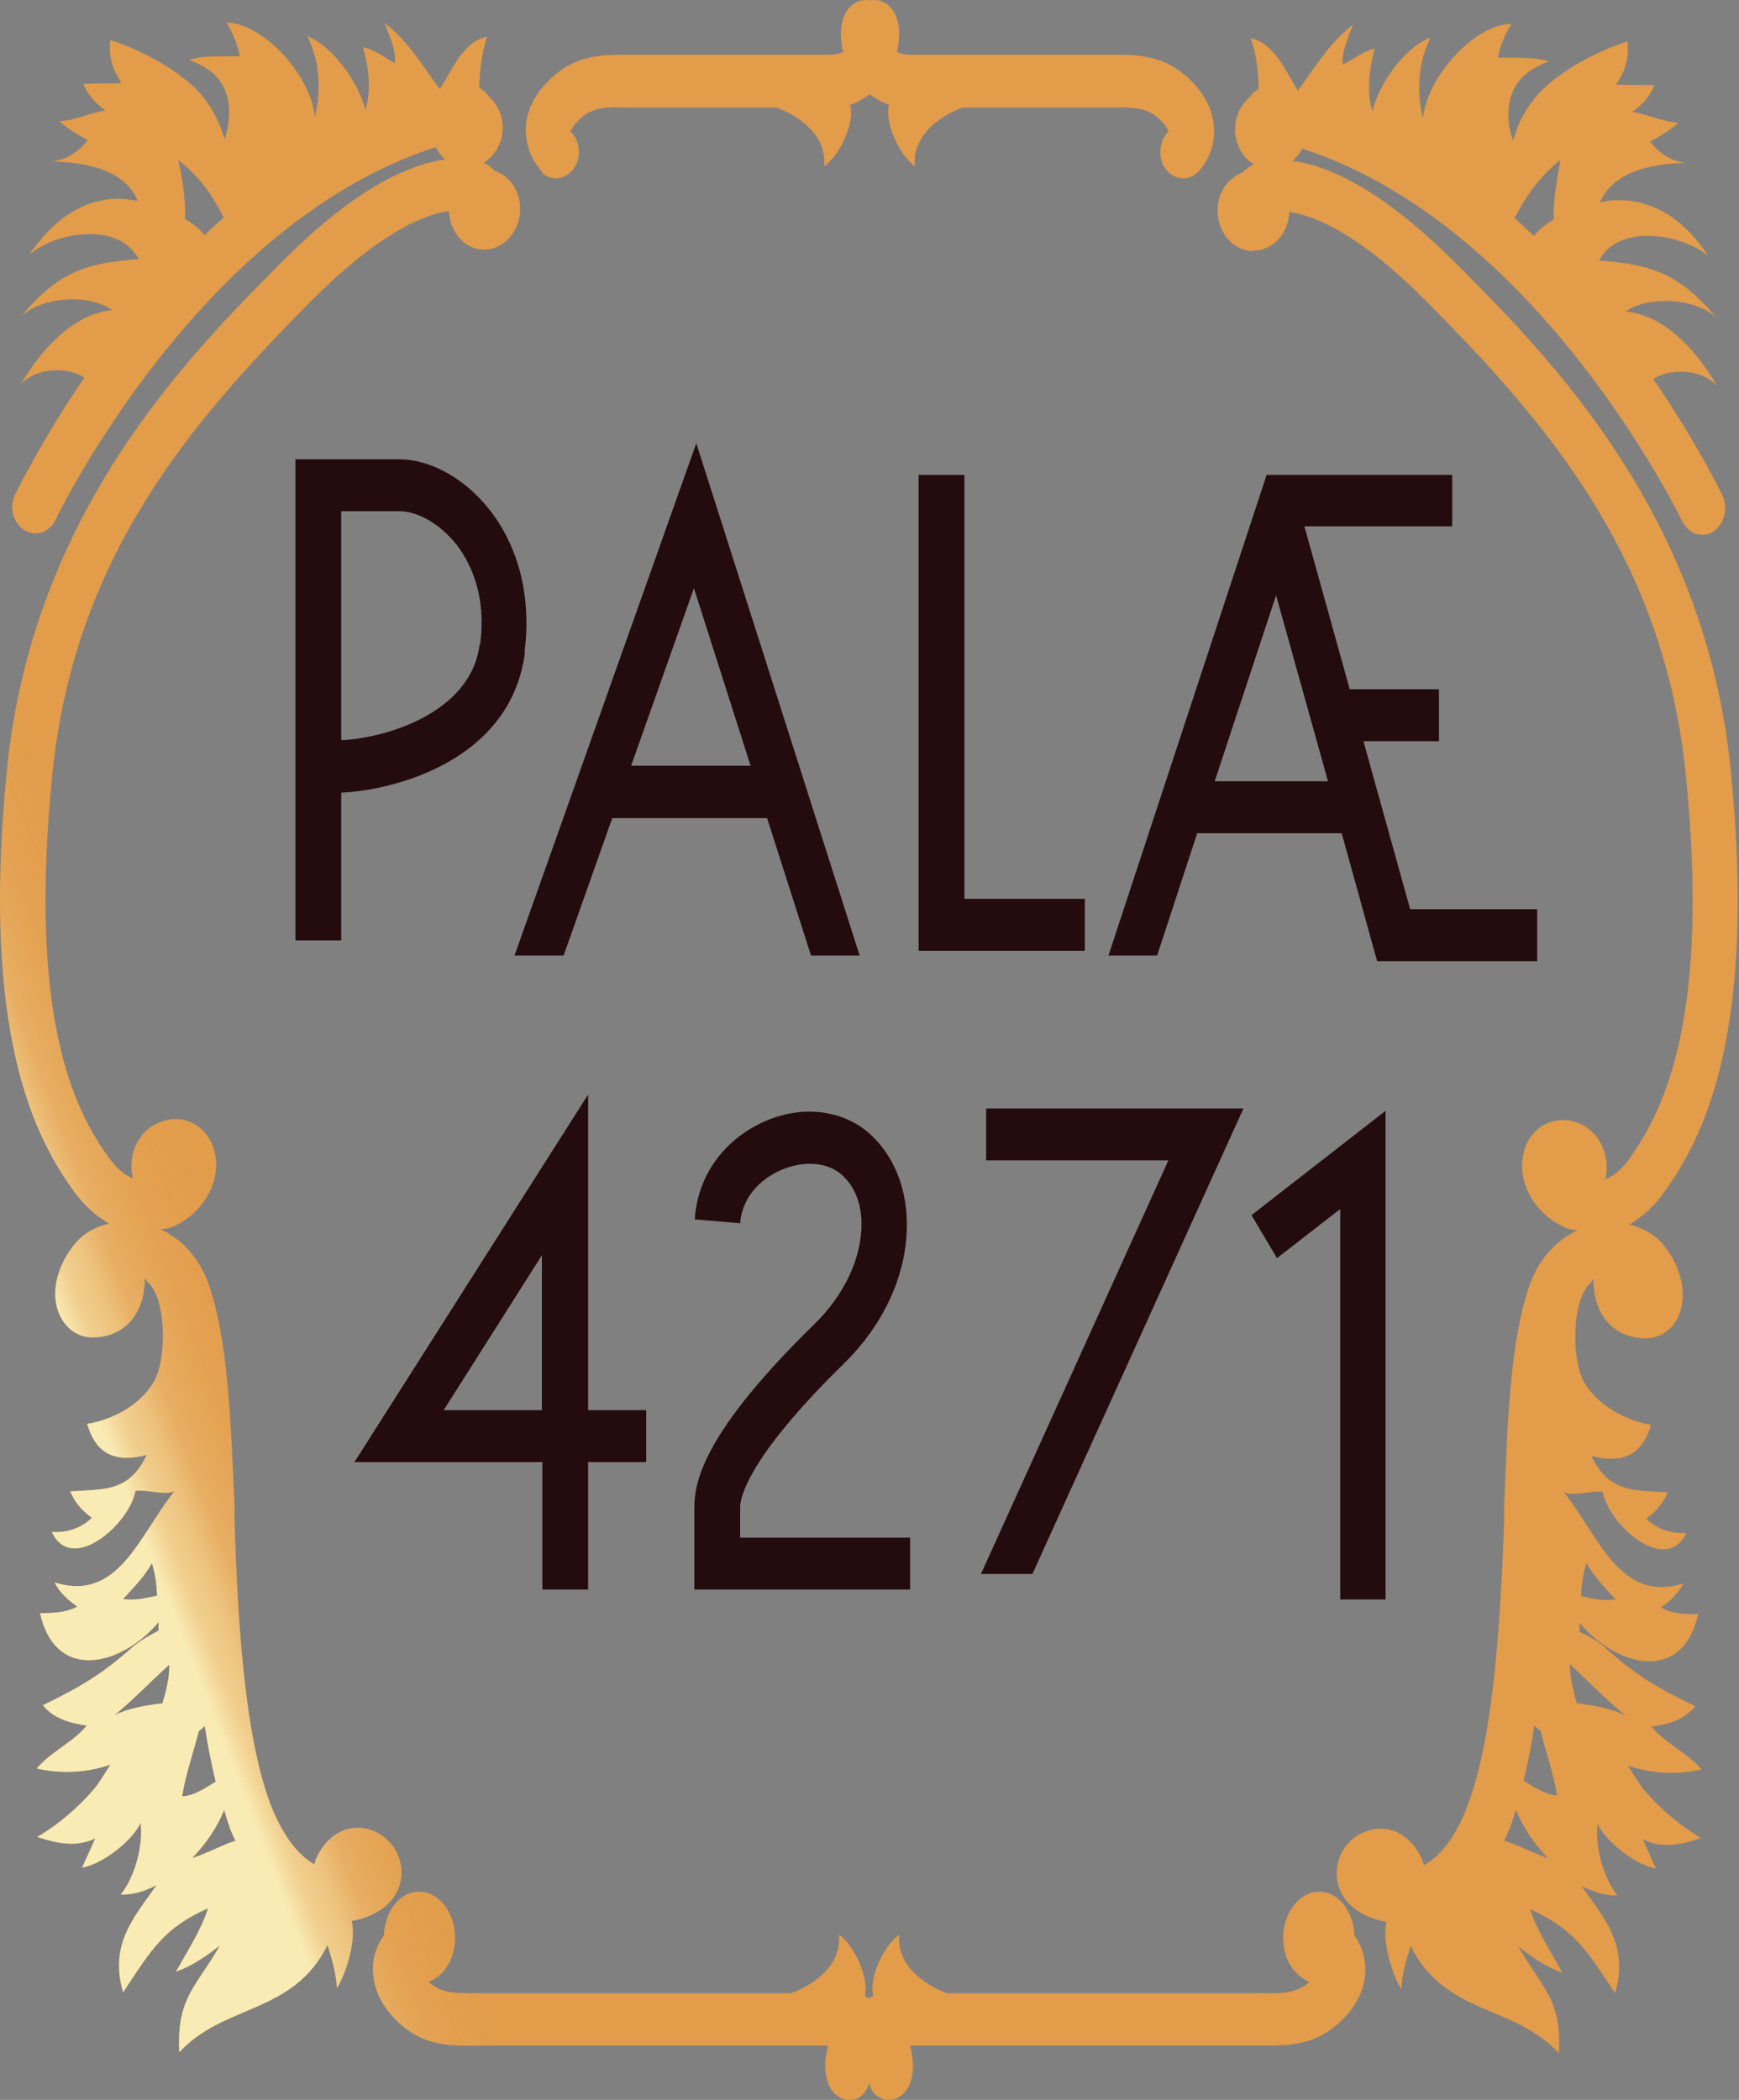
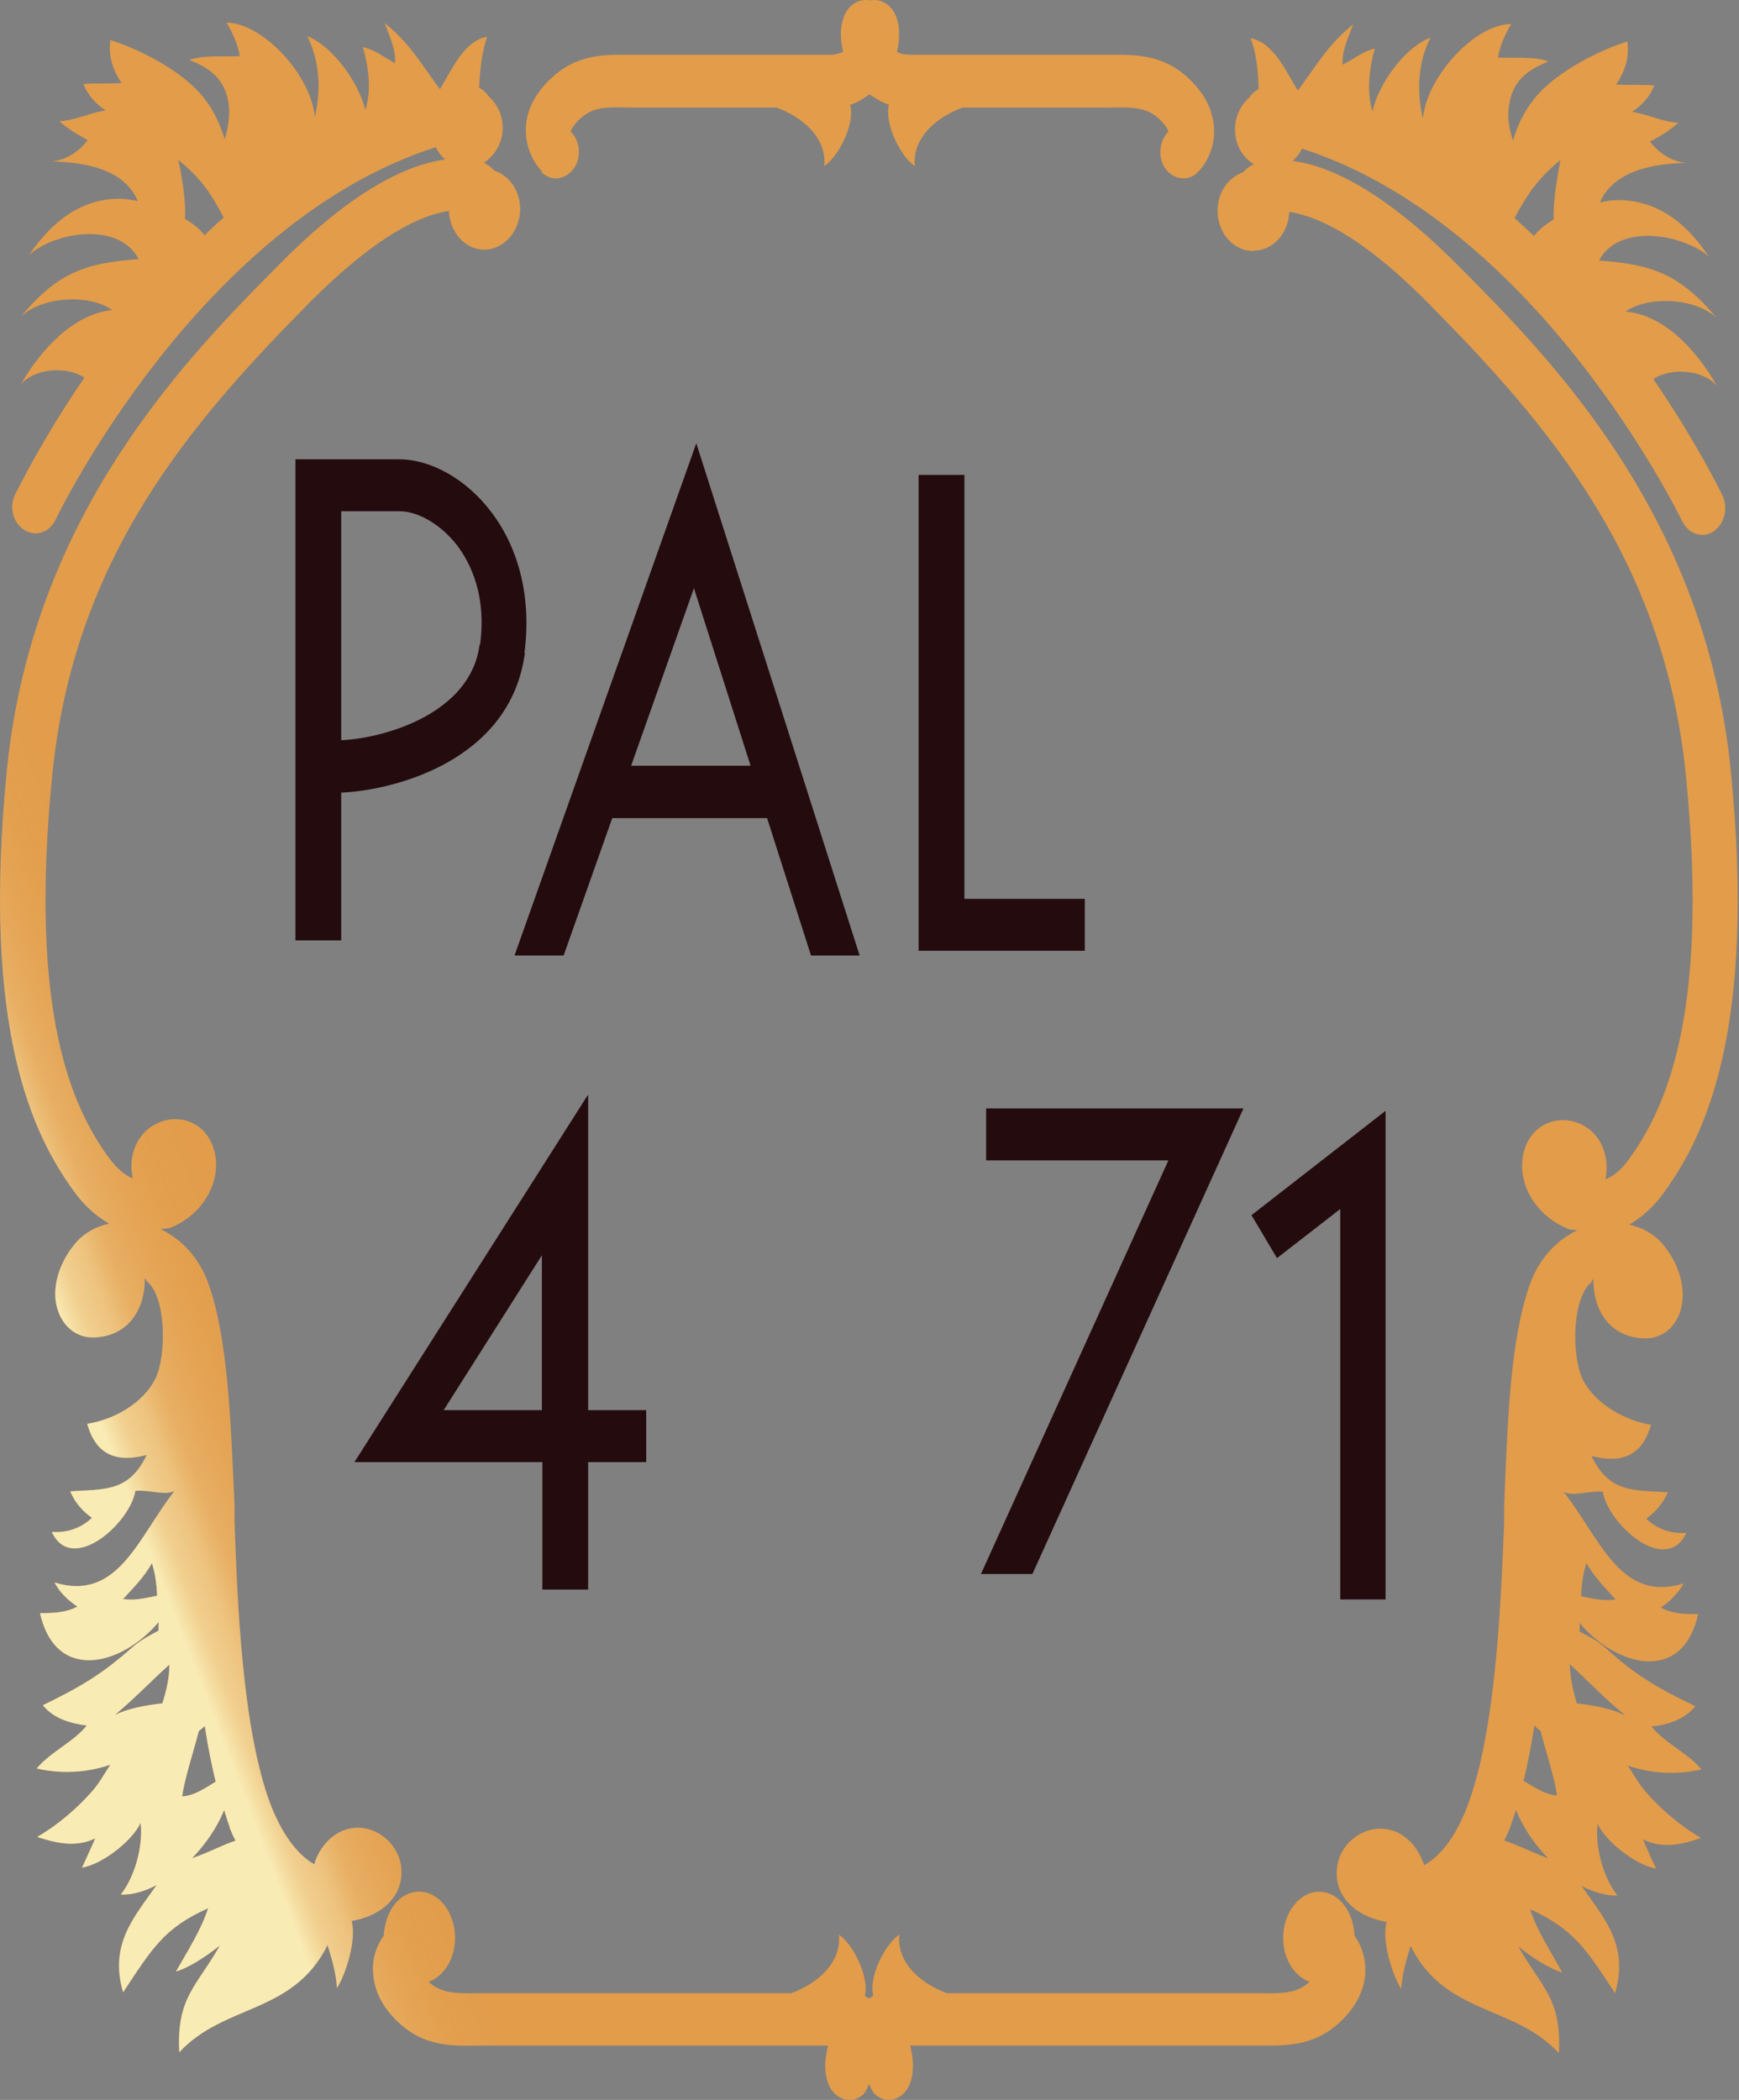
<svg xmlns="http://www.w3.org/2000/svg" width="424" height="512" viewBox="0 0 424 512" fill="none">
  <rect x="0" y="0" width="424" height="512" fill="#808080" stroke="none" />
  <path d="M143.286 267.042L86.42 356.485H132.235V387.565H143.401V356.485H157.56V343.822H143.401V267.042H143.286ZM132.12 343.822H108.176L132.12 306.065V343.822Z" fill="#240B0E" />
-   <path d="M180.461 367.541C180.461 365.124 182.303 355.454 205.786 332.432C215.685 322.762 221.326 310.215 221.096 298.013C220.981 289.264 217.757 281.667 212.232 276.602C205.325 270.271 194.62 269.235 185.065 274.07C175.856 278.674 169.986 287.308 169.41 297.322L180.461 298.243C180.806 293.063 184.144 288.344 189.555 285.696C195.31 282.818 201.642 283.164 205.325 286.502C209.124 289.955 210.045 294.79 210.045 298.243C210.16 306.531 205.901 315.74 198.534 322.877C172.288 348.548 169.295 360.634 169.295 367.541V387.571H221.902V374.908H180.461V367.541Z" fill="#240B0E" />
  <path d="M239.174 383.769H251.721L303.177 270.268H240.44V282.93H284.874L239.174 383.769Z" fill="#240B0E" />
  <path d="M311.351 306.756L326.776 294.784V389.983H337.827V270.841L305.135 296.281L311.351 306.756Z" fill="#240B0E" />
  <path d="M127.863 159.183C129.59 146.175 126.712 133.973 119.805 124.879C113.819 116.936 105.186 111.986 97.243 111.986H72.033V229.286H83.199V193.256C94.941 192.795 124.41 186.119 127.978 159.183H127.863ZM116.927 157.226C114.74 174.032 93.674 180.018 83.199 180.478V124.649H97.358C102.078 124.649 107.603 127.987 111.517 133.052C114.855 137.541 118.654 145.369 117.042 157.226H116.927Z" fill="#240B0E" />
  <path d="M137.421 232.973L149.278 199.475H187.035L197.74 232.973H209.597L169.768 108.075L125.449 232.973H137.421ZM169.192 143.415L183.006 186.697H153.882L169.192 143.415Z" fill="#240B0E" />
  <path d="M264.492 219.159H235.139V115.788H223.973V231.822H264.492V219.159Z" fill="#240B0E" />
-   <path d="M332.657 180.712H350.845V168.049H329.088L318.037 128.335H354.068V115.788H308.828L270.266 232.973H282.122L291.907 203.159H327.131L335.765 234.354H374.788V221.692H343.823L332.427 180.712H332.657ZM296.166 190.496L311.131 145.142L323.793 190.496H296.281H296.166Z" fill="#240B0E" />
  <path d="M132.008 42.001C133.044 42.922 134.195 43.497 135.461 43.497C137.073 43.497 138.684 42.691 139.835 41.195C141.792 38.547 141.562 34.403 139.145 32.101C139.145 31.986 139.375 31.295 140.296 30.144C143.749 26.23 146.627 26 153.534 26.23H189.334C195.32 28.417 201.651 33.367 200.96 40.504C204.298 38.317 208.558 30.374 207.291 25.54C209.018 25.079 210.515 24.043 212.011 23.007C213.507 24.043 215.004 24.964 216.731 25.54C215.58 30.489 219.839 38.432 223.062 40.504C222.371 33.367 228.702 28.417 234.688 26.23H270.488C277.395 26.115 280.273 26.23 283.726 30.144C284.647 31.295 284.877 31.986 284.877 32.101C282.575 34.403 282.23 38.547 284.187 41.195C285.338 42.691 286.949 43.497 288.561 43.497C289.827 43.497 290.978 43.037 292.014 42.001C292.705 41.425 295.813 37.972 296.043 32.446C296.043 29.684 295.468 25.424 291.669 21.05C284.877 13.223 277.625 13.338 270.488 13.338H221.796C220.529 13.338 219.493 13.107 218.688 12.647C219.493 9.309 219.493 5.855 218.112 3.208C216.846 0.79 214.428 -0.361 212.126 0.1C209.824 -0.361 207.407 0.79 206.14 3.208C204.759 5.97 204.759 9.309 205.565 12.647C204.759 12.992 203.723 13.338 202.457 13.338H153.764C146.627 13.338 139.49 13.107 132.583 20.935C128.784 25.309 128.094 29.453 128.209 32.331C128.439 37.857 131.547 41.195 132.238 41.886L132.008 42.001Z" fill="#E29C4A" />
  <path d="M26.564 298.353C23.456 299.043 20.694 300.54 18.622 302.842C14.132 308.022 12.29 314.699 14.247 319.879C15.629 323.678 18.852 326.095 22.535 326.095C30.248 326.095 35.313 320.454 35.313 311.706C35.313 311.706 35.543 311.936 35.658 311.936C35.658 312.051 35.658 312.166 35.658 312.281C40.608 316.08 40.608 330.354 37.961 335.995C34.852 342.441 27.255 346.24 21.269 347.161C23.456 354.988 28.636 356.6 35.773 354.758C31.399 363.852 25.528 363.046 17.125 363.622C18.276 366.384 20.118 368.456 22.42 370.068C19.658 372.716 16.204 373.752 12.636 373.521C17.471 383.997 31.629 371.564 33.011 363.507C36.349 363.161 40.378 364.773 42.565 363.507C33.816 374.557 28.867 390.673 13.326 385.838C14.477 388.256 16.78 390.328 18.852 391.709C16.204 393.206 12.751 393.321 9.758 393.321C13.672 410.588 30.018 405.868 38.651 395.508C38.651 396.199 38.651 396.889 38.651 397.58C36.579 398.731 34.622 399.652 32.435 401.494C24.723 408.401 19.197 411.509 10.449 415.768C13.096 419.106 17.471 420.257 21.154 420.718C17.931 424.747 12.29 427.164 8.952 431.193C14.938 432.574 21.154 432.229 26.91 430.272C25.528 432.344 24.262 434.646 22.881 436.258C19.082 440.747 13.902 445.122 9.067 447.884C13.672 449.381 18.506 450.532 23.226 448.23C22.19 450.647 21.039 453.064 20.003 455.367C25.298 454.446 32.55 448.46 34.277 444.431C34.968 450.186 32.781 457.784 29.442 461.928C32.32 462.043 35.313 461.122 38.191 459.626C32.781 467.338 26.564 474.015 30.018 485.756C37.04 475.166 39.917 470.101 50.738 465.266C49.127 470.446 45.558 475.972 42.91 480.691C46.364 479.655 50.508 476.778 53.616 474.36C47.86 484.49 43.026 487.023 43.716 500.376C54.652 488.519 71.458 491.167 79.862 474.245C80.898 477.583 81.934 481.037 82.164 484.72C84.236 481.497 86.999 473.094 85.732 468.374C88.265 467.914 90.682 467.108 92.869 465.612C96.783 462.964 98.51 458.82 97.704 454.446C96.783 449.841 92.984 446.273 88.38 445.697C83.66 445.122 79.171 448.114 76.984 453.41C76.869 453.755 76.754 454.215 76.638 454.561C73.415 452.719 69.386 448.69 66.048 440.172C59.026 421.869 57.875 390.213 57.184 371.219V367.19C56.264 346.24 55.573 326.44 50.853 313.087C48.666 306.871 44.522 302.267 39.227 299.734C40.033 299.504 40.953 299.619 41.759 299.274C48.206 296.626 52.695 290.41 52.695 284.079C52.695 279.704 50.738 275.906 47.4 274.064C43.716 271.992 39.112 272.683 35.773 275.56C32.781 278.323 31.399 282.582 32.32 287.072C32.32 287.072 32.32 287.187 32.32 287.302C30.363 286.496 28.521 284.885 26.68 282.467C17.816 270.38 6.88 247.588 12.751 188.88C18.046 135.814 46.594 103.006 75.372 73.883C92.294 56.846 103.114 52.357 109.446 51.436C109.676 56.616 113.359 60.875 118.079 60.875C122.799 60.875 126.828 56.386 126.828 50.975C126.828 46.486 124.18 42.802 120.612 41.651C119.806 40.846 119 40.155 117.964 39.694C120.612 37.968 122.568 34.86 122.568 31.176C122.568 27.953 121.187 25.305 119.115 23.463C118.54 22.543 117.734 21.852 116.813 21.391C117.043 17.132 117.388 13.103 118.77 8.959C113.129 9.995 110.367 16.672 107.258 21.737C102.769 15.751 99.891 10.456 93.79 5.621C94.941 8.844 96.553 11.952 96.323 15.406C93.79 14.024 91.258 12.067 88.495 11.492C89.761 15.981 90.682 21.852 89.071 26.802C87.459 20.01 80.898 11.031 74.912 8.844C77.905 14.715 78.365 21.737 76.754 28.528C75.948 18.514 64.206 5.621 55.227 5.506C56.724 8.038 57.99 10.801 58.451 13.679C54.307 13.909 50.047 13.334 46.134 14.6C50.393 16.326 54.652 18.629 55.688 24.96C56.148 27.953 55.688 31.061 54.767 33.939C53.731 30.485 52.235 27.032 49.587 23.694C44.407 17.247 33.932 11.952 26.91 9.765C26.334 13.679 27.6 17.363 29.672 20.24C26.564 20.471 23.456 20.24 20.348 20.471C21.384 23.233 23.456 25.42 25.759 26.917C21.96 27.492 18.391 29.334 14.477 29.564C16.319 31.291 19.082 32.903 21.384 34.169C18.852 37.507 14.938 39.694 11.024 39.349C18.506 39.349 30.018 40.385 33.586 49.019C32.09 48.673 30.709 48.558 29.557 48.443C20.003 48.328 12.866 53.738 7.11 62.141C13.326 56.616 28.867 53.853 33.816 63.177C20.924 64.098 14.132 66.4 5.153 77.106C10.679 72.156 21.845 71.696 27.37 75.609C17.931 76.53 9.988 85.164 5.038 93.797C8.377 89.768 16.204 89.193 20.578 92.071C10.103 107.381 4.348 119.352 3.657 120.619C2.16 123.727 3.196 127.525 5.959 129.252C6.765 129.713 7.686 130.058 8.607 130.058C10.564 130.058 12.521 128.907 13.557 126.72C13.902 125.914 48.436 54.429 106.222 35.896C106.798 37.047 107.604 38.083 108.525 38.889C99.316 40.155 86.078 46.256 68.12 64.444C45.673 87.121 8.031 125.108 1.7 187.499C-4.631 251.041 8.031 276.827 18.161 290.64C20.578 293.978 23.456 296.511 26.449 298.238L26.564 298.353ZM30.018 389.867C32.55 387.105 35.198 384.457 37.04 381.119C37.846 383.651 38.191 386.299 38.306 389.062C35.543 389.637 32.896 390.328 29.903 389.867H30.018ZM39.572 415.307C35.543 415.768 31.054 416.574 27.946 418.185C32.55 414.386 36.925 409.782 41.299 405.868C41.299 409.321 40.493 412.43 39.572 415.422V415.307ZM55.918 445.467C56.379 446.618 56.839 447.654 57.415 448.805C54.422 449.726 50.968 451.683 46.824 453.064C50.163 449.611 52.925 445.582 54.652 441.323C55.112 442.704 55.458 444.201 56.033 445.467H55.918ZM48.436 422.099C48.436 422.099 49.472 421.293 49.932 420.833C50.623 425.552 51.544 430.042 52.58 434.416C49.932 436.028 47.285 437.869 44.407 437.985C45.098 433.265 47.17 427.164 48.436 422.214V422.099ZM49.932 57.422C48.781 55.925 47.17 54.544 45.098 53.393C45.443 48.098 43.831 40.615 43.486 39.004C49.011 43.493 51.544 47.292 54.537 53.047C52.925 54.429 51.314 55.925 49.817 57.422H49.932Z" fill="#E29C4A" />
  <path d="M328.513 491.165C332.312 486.79 333.002 482.531 332.887 479.768C332.772 476.2 331.391 473.552 330.24 471.941C330.009 465.955 326.326 461.235 321.606 461.235C316.886 461.235 312.857 466.3 312.857 472.516C312.857 477.696 315.62 481.841 319.304 483.222C316.311 485.869 313.318 486.1 307.332 485.985H230.897C224.911 483.797 218.58 478.848 219.271 471.711C215.932 473.898 211.673 481.841 212.94 486.675C212.594 486.675 212.249 487.136 211.904 487.251C211.558 487.136 211.213 486.79 210.867 486.675C212.019 481.725 207.759 473.783 204.536 471.711C205.227 478.848 198.896 483.797 192.91 485.985H116.475C110.489 486.1 107.496 485.869 104.503 483.222C108.187 481.841 110.95 477.696 110.95 472.516C110.95 466.3 107.036 461.235 102.201 461.235C97.366 461.235 93.913 465.955 93.567 471.941C92.416 473.552 91.035 476.085 90.92 479.768C90.92 482.531 91.496 486.79 95.294 491.165C102.086 498.992 109.453 498.877 116.475 498.762H201.889C200.968 502.331 200.853 506.014 202.349 508.892C203.385 510.849 205.227 512 207.069 512C207.99 512 209.026 511.77 209.947 511.079C210.983 510.388 211.443 509.237 211.904 508.086C212.364 509.237 212.824 510.388 213.86 511.079C214.781 511.655 215.702 512 216.738 512C218.58 512 220.422 510.849 221.458 508.892C222.954 506.014 222.839 502.331 221.918 498.762H307.332C314.239 498.762 321.606 498.992 328.513 491.165ZM212.019 502.561C212.019 502.561 212.019 502.791 212.019 502.906C212.019 502.906 212.019 502.676 212.019 502.561Z" fill="#E29C4A" />
  <path d="M305.727 61.109C310.331 61.109 314.13 56.965 314.36 51.669C320.692 52.59 331.627 57.08 348.434 74.116C377.212 103.24 405.76 136.047 411.055 189.114C416.926 247.822 405.875 270.614 397.127 282.701C395.4 285.118 393.443 286.73 391.486 287.535C391.486 287.535 391.486 287.42 391.486 287.305C392.292 282.816 391.026 278.557 388.033 275.794C384.809 272.916 380.09 272.225 376.406 274.297C373.068 276.139 371.111 279.823 371.111 284.312C371.111 290.643 375.6 296.86 382.047 299.507C382.853 299.853 383.773 299.853 384.579 299.968C379.284 302.5 375.14 307.105 372.953 313.321C368.233 326.674 367.543 346.473 366.737 367.424V371.453C365.931 390.446 364.78 422.102 357.758 440.405C354.535 448.924 350.506 452.952 347.168 454.794C347.168 454.449 346.937 453.989 346.822 453.643C344.635 448.348 340.261 445.355 335.426 445.931C330.822 446.506 326.908 450.075 326.102 454.679C325.296 459.053 327.023 463.198 330.937 465.845C333.124 467.342 335.541 468.147 338.074 468.608C336.807 473.327 339.57 481.731 341.642 484.954C341.872 481.27 342.908 477.817 343.944 474.479C352.348 491.4 369.154 488.753 380.09 500.609C380.781 487.256 375.946 484.724 370.19 474.594C373.183 477.011 377.442 479.889 380.896 480.925C378.363 476.205 374.68 470.68 373.068 465.5C383.889 470.45 386.882 475.515 393.788 485.99C397.242 474.248 391.026 467.572 385.615 459.859C388.608 461.356 391.601 462.277 394.364 462.162C391.026 458.017 388.838 450.42 389.529 444.664C391.256 448.693 398.508 454.679 403.803 455.6C402.652 453.298 401.616 450.88 400.58 448.463C405.3 450.88 410.249 449.729 414.739 448.118C409.904 445.355 404.724 440.981 400.925 436.491C399.544 434.88 398.278 432.578 396.896 430.506C402.652 432.462 408.868 432.808 414.854 431.426C411.516 427.397 405.875 424.98 402.652 420.951C406.336 420.606 410.71 419.34 413.357 416.001C404.494 411.742 399.083 408.749 391.371 401.727C389.184 399.77 387.227 398.965 385.155 397.813C385.155 397.123 385.155 396.432 385.155 395.741C393.788 406.102 410.134 410.936 414.048 393.554C411.055 393.554 407.717 393.554 404.954 391.943C407.026 390.561 409.213 388.489 410.48 386.072C394.939 390.907 390.105 374.906 381.241 363.74C383.428 365.006 387.457 363.395 390.795 363.74C392.177 371.798 406.22 384.23 411.17 373.755C407.602 373.985 404.148 372.949 401.386 370.302C403.573 368.69 405.415 366.618 406.681 363.855C398.278 363.28 392.407 364.085 388.033 354.992C395.055 356.833 400.35 355.222 402.537 347.394C396.666 346.473 388.954 342.559 385.846 336.228C383.198 330.588 383.198 316.314 388.148 312.515C388.148 312.4 388.148 312.285 388.148 312.17C388.148 312.17 388.378 311.939 388.493 311.939C388.493 320.688 393.558 326.328 401.271 326.328C405.069 326.328 408.177 323.911 409.559 320.112C411.401 314.932 409.674 308.256 405.184 303.076C403.112 300.773 400.35 299.277 397.242 298.586C400.235 296.86 403.112 294.327 405.53 290.989C415.66 277.175 428.322 251.39 421.991 187.848C415.775 125.457 378.133 87.469 355.571 64.792C337.498 46.604 324.26 40.388 315.166 39.237C316.087 38.431 316.893 37.395 317.468 36.244C375.255 54.892 409.789 126.378 410.134 127.068C411.17 129.14 413.012 130.407 415.084 130.407C416.005 130.407 416.926 130.176 417.732 129.601C420.379 127.874 421.415 124.075 420.034 120.967C419.458 119.701 413.588 107.729 403.112 92.419C407.487 89.541 415.314 90.117 418.653 94.146C413.703 85.397 405.76 76.764 396.321 75.958C401.846 72.159 413.012 72.505 418.538 77.455C409.444 66.749 402.767 64.447 389.874 63.526C394.709 54.317 410.249 57.08 416.581 62.49C410.94 53.972 403.688 48.676 394.134 48.792C393.098 48.792 391.601 49.022 390.105 49.367C393.788 40.734 405.3 39.698 412.667 39.698C408.753 40.043 404.839 37.856 402.307 34.518C404.609 33.366 407.372 31.64 409.213 29.913C405.184 29.683 401.731 27.841 397.932 27.265C400.235 25.769 402.307 23.582 403.343 20.819C400.235 20.589 397.127 20.819 394.019 20.589C396.091 17.711 397.357 14.027 396.781 10.114C389.759 12.301 379.284 17.596 374.104 24.042C371.456 27.381 369.845 30.834 368.924 34.287C367.888 31.41 367.427 28.302 368.003 25.309C369.039 18.977 373.298 16.79 377.557 14.948C373.644 13.682 369.384 14.258 365.24 14.027C365.701 11.15 366.967 8.387 368.463 5.854C359.6 5.854 347.858 18.747 346.937 28.877C345.326 22.085 345.786 15.063 348.779 9.193C342.678 11.38 336.117 20.359 334.62 27.15C333.124 22.201 333.93 16.33 335.196 11.84C332.433 12.416 330.016 14.488 327.368 15.754C327.138 12.301 328.75 9.193 329.901 5.97C323.8 10.804 320.922 16.099 316.432 22.085C313.324 17.02 310.562 10.459 304.921 9.308C306.418 13.337 306.763 17.481 306.878 21.74C305.957 22.201 305.151 22.891 304.576 23.812C302.504 25.654 301.122 28.302 301.122 31.525C301.122 35.323 302.964 38.431 305.727 40.043C304.691 40.503 303.885 41.079 303.079 42C299.511 43.266 296.863 46.835 296.863 51.324C296.863 56.849 300.777 61.224 305.612 61.224L305.727 61.109ZM386.882 381.237C388.723 384.576 391.486 387.223 393.903 389.986C391.026 390.446 388.263 389.756 385.5 389.18C385.615 386.417 385.961 383.77 386.766 381.237H386.882ZM396.091 418.188C392.983 416.577 388.493 415.771 384.464 415.311C383.543 412.318 382.853 409.21 382.737 405.756C387.112 409.785 391.486 414.39 396.091 418.073V418.188ZM366.737 448.808C367.197 447.772 367.773 446.736 368.233 445.47C368.694 444.204 369.154 442.707 369.615 441.326C371.341 445.585 374.104 449.614 377.442 453.068C373.298 451.571 369.845 449.729 366.852 448.808H366.737ZM371.456 434.304C372.492 430.045 373.413 425.441 374.104 420.721C374.564 421.181 375.025 421.642 375.6 421.987C376.867 426.937 378.939 433.038 379.629 437.758C376.867 437.643 374.219 435.801 371.456 434.189V434.304ZM380.435 39.122C380.205 40.619 378.593 48.216 378.824 53.511C376.867 54.662 375.14 56.044 373.989 57.54C372.492 56.044 370.881 54.662 369.269 53.166C372.377 47.41 374.795 43.727 380.32 39.122H380.435Z" fill="#E29C4A" />
  <path d="M132.008 42.001C133.044 42.922 134.195 43.497 135.461 43.497C137.073 43.497 138.684 42.691 139.835 41.195C141.792 38.547 141.562 34.403 139.145 32.101C139.145 31.986 139.375 31.295 140.296 30.144C143.749 26.23 146.627 26 153.534 26.23H189.334C195.32 28.417 201.651 33.367 200.96 40.504C204.298 38.317 208.558 30.374 207.291 25.54C209.018 25.079 210.515 24.043 212.011 23.007C213.507 24.043 215.004 24.964 216.731 25.54C215.58 30.489 219.839 38.432 223.062 40.504C222.371 33.367 228.702 28.417 234.688 26.23H270.488C277.395 26.115 280.273 26.23 283.726 30.144C284.647 31.295 284.877 31.986 284.877 32.101C282.575 34.403 282.23 38.547 284.187 41.195C285.338 42.691 286.949 43.497 288.561 43.497C289.827 43.497 290.978 43.037 292.014 42.001C292.705 41.425 295.813 37.972 296.043 32.446C296.043 29.684 295.468 25.424 291.669 21.05C284.877 13.223 277.625 13.338 270.488 13.338H221.796C220.529 13.338 219.493 13.107 218.688 12.647C219.493 9.309 219.493 5.855 218.112 3.208C216.846 0.79 214.428 -0.361 212.126 0.1C209.824 -0.361 207.407 0.79 206.14 3.208C204.759 5.97 204.759 9.309 205.565 12.647C204.759 12.992 203.723 13.338 202.457 13.338H153.764C146.627 13.338 139.49 13.107 132.583 20.935C128.784 25.309 128.094 29.453 128.209 32.331C128.439 37.857 131.547 41.195 132.238 41.886L132.008 42.001Z" fill="url(#paint0_linear_2154_61)" />
  <path d="M26.564 298.353C23.456 299.043 20.694 300.54 18.622 302.842C14.132 308.022 12.29 314.699 14.247 319.879C15.629 323.678 18.852 326.095 22.535 326.095C30.248 326.095 35.313 320.454 35.313 311.706C35.313 311.706 35.543 311.936 35.658 311.936C35.658 312.051 35.658 312.166 35.658 312.281C40.608 316.08 40.608 330.354 37.961 335.995C34.852 342.441 27.255 346.24 21.269 347.161C23.456 354.988 28.636 356.6 35.773 354.758C31.399 363.852 25.528 363.046 17.125 363.622C18.276 366.384 20.118 368.456 22.42 370.068C19.658 372.716 16.204 373.752 12.636 373.521C17.471 383.997 31.629 371.564 33.011 363.507C36.349 363.161 40.378 364.773 42.565 363.507C33.816 374.557 28.867 390.673 13.326 385.838C14.477 388.256 16.78 390.328 18.852 391.709C16.204 393.206 12.751 393.321 9.758 393.321C13.672 410.588 30.018 405.868 38.651 395.508C38.651 396.199 38.651 396.889 38.651 397.58C36.579 398.731 34.622 399.652 32.435 401.494C24.723 408.401 19.197 411.509 10.449 415.768C13.096 419.106 17.471 420.257 21.154 420.718C17.931 424.747 12.29 427.164 8.952 431.193C14.938 432.574 21.154 432.229 26.91 430.272C25.528 432.344 24.262 434.646 22.881 436.258C19.082 440.747 13.902 445.122 9.067 447.884C13.672 449.381 18.506 450.532 23.226 448.23C22.19 450.647 21.039 453.064 20.003 455.367C25.298 454.446 32.55 448.46 34.277 444.431C34.968 450.186 32.781 457.784 29.442 461.928C32.32 462.043 35.313 461.122 38.191 459.626C32.781 467.338 26.564 474.015 30.018 485.756C37.04 475.166 39.917 470.101 50.738 465.266C49.127 470.446 45.558 475.972 42.91 480.691C46.364 479.655 50.508 476.778 53.616 474.36C47.86 484.49 43.026 487.023 43.716 500.376C54.652 488.519 71.458 491.167 79.862 474.245C80.898 477.583 81.934 481.037 82.164 484.72C84.236 481.497 86.999 473.094 85.732 468.374C88.265 467.914 90.682 467.108 92.869 465.612C96.783 462.964 98.51 458.82 97.704 454.446C96.783 449.841 92.984 446.273 88.38 445.697C83.66 445.122 79.171 448.114 76.984 453.41C76.869 453.755 76.754 454.215 76.638 454.561C73.415 452.719 69.386 448.69 66.048 440.172C59.026 421.869 57.875 390.213 57.184 371.219V367.19C56.264 346.24 55.573 326.44 50.853 313.087C48.666 306.871 44.522 302.267 39.227 299.734C40.033 299.504 40.953 299.619 41.759 299.274C48.206 296.626 52.695 290.41 52.695 284.079C52.695 279.704 50.738 275.906 47.4 274.064C43.716 271.992 39.112 272.683 35.773 275.56C32.781 278.323 31.399 282.582 32.32 287.072C32.32 287.072 32.32 287.187 32.32 287.302C30.363 286.496 28.521 284.885 26.68 282.467C17.816 270.38 6.88 247.588 12.751 188.88C18.046 135.814 46.594 103.006 75.372 73.883C92.294 56.846 103.114 52.357 109.446 51.436C109.676 56.616 113.359 60.875 118.079 60.875C122.799 60.875 126.828 56.386 126.828 50.975C126.828 46.486 124.18 42.802 120.612 41.651C119.806 40.846 119 40.155 117.964 39.694C120.612 37.968 122.568 34.86 122.568 31.176C122.568 27.953 121.187 25.305 119.115 23.463C118.54 22.543 117.734 21.852 116.813 21.391C117.043 17.132 117.388 13.103 118.77 8.959C113.129 9.995 110.367 16.672 107.258 21.737C102.769 15.751 99.891 10.456 93.79 5.621C94.941 8.844 96.553 11.952 96.323 15.406C93.79 14.024 91.258 12.067 88.495 11.492C89.761 15.981 90.682 21.852 89.071 26.802C87.459 20.01 80.898 11.031 74.912 8.844C77.905 14.715 78.365 21.737 76.754 28.528C75.948 18.514 64.206 5.621 55.227 5.506C56.724 8.038 57.99 10.801 58.451 13.679C54.307 13.909 50.047 13.334 46.134 14.6C50.393 16.326 54.652 18.629 55.688 24.96C56.148 27.953 55.688 31.061 54.767 33.939C53.731 30.485 52.235 27.032 49.587 23.694C44.407 17.247 33.932 11.952 26.91 9.765C26.334 13.679 27.6 17.363 29.672 20.24C26.564 20.471 23.456 20.24 20.348 20.471C21.384 23.233 23.456 25.42 25.759 26.917C21.96 27.492 18.391 29.334 14.477 29.564C16.319 31.291 19.082 32.903 21.384 34.169C18.852 37.507 14.938 39.694 11.024 39.349C18.506 39.349 30.018 40.385 33.586 49.019C32.09 48.673 30.709 48.558 29.557 48.443C20.003 48.328 12.866 53.738 7.11 62.141C13.326 56.616 28.867 53.853 33.816 63.177C20.924 64.098 14.132 66.4 5.153 77.106C10.679 72.156 21.845 71.696 27.37 75.609C17.931 76.53 9.988 85.164 5.038 93.797C8.377 89.768 16.204 89.193 20.578 92.071C10.103 107.381 4.348 119.352 3.657 120.619C2.16 123.727 3.196 127.525 5.959 129.252C6.765 129.713 7.686 130.058 8.607 130.058C10.564 130.058 12.521 128.907 13.557 126.72C13.902 125.914 48.436 54.429 106.222 35.896C106.798 37.047 107.604 38.083 108.525 38.889C99.316 40.155 86.078 46.256 68.12 64.444C45.673 87.121 8.031 125.108 1.7 187.499C-4.631 251.041 8.031 276.827 18.161 290.64C20.578 293.978 23.456 296.511 26.449 298.238L26.564 298.353ZM30.018 389.867C32.55 387.105 35.198 384.457 37.04 381.119C37.846 383.651 38.191 386.299 38.306 389.062C35.543 389.637 32.896 390.328 29.903 389.867H30.018ZM39.572 415.307C35.543 415.768 31.054 416.574 27.946 418.185C32.55 414.386 36.925 409.782 41.299 405.868C41.299 409.321 40.493 412.43 39.572 415.422V415.307ZM55.918 445.467C56.379 446.618 56.839 447.654 57.415 448.805C54.422 449.726 50.968 451.683 46.824 453.064C50.163 449.611 52.925 445.582 54.652 441.323C55.112 442.704 55.458 444.201 56.033 445.467H55.918ZM48.436 422.099C48.436 422.099 49.472 421.293 49.932 420.833C50.623 425.552 51.544 430.042 52.58 434.416C49.932 436.028 47.285 437.869 44.407 437.985C45.098 433.265 47.17 427.164 48.436 422.214V422.099ZM49.932 57.422C48.781 55.925 47.17 54.544 45.098 53.393C45.443 48.098 43.831 40.615 43.486 39.004C49.011 43.493 51.544 47.292 54.537 53.047C52.925 54.429 51.314 55.925 49.817 57.422H49.932Z" fill="url(#paint1_linear_2154_61)" />
  <path d="M328.513 491.165C332.312 486.79 333.002 482.531 332.887 479.768C332.772 476.2 331.391 473.552 330.24 471.941C330.009 465.955 326.326 461.235 321.606 461.235C316.886 461.235 312.857 466.3 312.857 472.516C312.857 477.696 315.62 481.841 319.304 483.222C316.311 485.869 313.318 486.1 307.332 485.985H230.897C224.911 483.797 218.58 478.848 219.271 471.711C215.932 473.898 211.673 481.841 212.94 486.675C212.594 486.675 212.249 487.136 211.904 487.251C211.558 487.136 211.213 486.79 210.867 486.675C212.019 481.725 207.759 473.783 204.536 471.711C205.227 478.848 198.896 483.797 192.91 485.985H116.475C110.489 486.1 107.496 485.869 104.503 483.222C108.187 481.841 110.95 477.696 110.95 472.516C110.95 466.3 107.036 461.235 102.201 461.235C97.366 461.235 93.913 465.955 93.567 471.941C92.416 473.552 91.035 476.085 90.92 479.768C90.92 482.531 91.496 486.79 95.294 491.165C102.086 498.992 109.453 498.877 116.475 498.762H201.889C200.968 502.331 200.853 506.014 202.349 508.892C203.385 510.849 205.227 512 207.069 512C207.99 512 209.026 511.77 209.947 511.079C210.983 510.388 211.443 509.237 211.904 508.086C212.364 509.237 212.824 510.388 213.86 511.079C214.781 511.655 215.702 512 216.738 512C218.58 512 220.422 510.849 221.458 508.892C222.954 506.014 222.839 502.331 221.918 498.762H307.332C314.239 498.762 321.606 498.992 328.513 491.165ZM212.019 502.561C212.019 502.561 212.019 502.791 212.019 502.906C212.019 502.906 212.019 502.676 212.019 502.561Z" fill="url(#paint2_linear_2154_61)" />
-   <path d="M305.727 61.109C310.331 61.109 314.13 56.965 314.36 51.669C320.692 52.59 331.627 57.08 348.434 74.116C377.212 103.24 405.76 136.047 411.055 189.114C416.926 247.822 405.875 270.614 397.127 282.701C395.4 285.118 393.443 286.73 391.486 287.535C391.486 287.535 391.486 287.42 391.486 287.305C392.292 282.816 391.026 278.557 388.033 275.794C384.809 272.916 380.09 272.225 376.406 274.297C373.068 276.139 371.111 279.823 371.111 284.312C371.111 290.643 375.6 296.86 382.047 299.507C382.853 299.853 383.773 299.853 384.579 299.968C379.284 302.5 375.14 307.105 372.953 313.321C368.233 326.674 367.543 346.473 366.737 367.424V371.453C365.931 390.446 364.78 422.102 357.758 440.405C354.535 448.924 350.506 452.952 347.168 454.794C347.168 454.449 346.937 453.989 346.822 453.643C344.635 448.348 340.261 445.355 335.426 445.931C330.822 446.506 326.908 450.075 326.102 454.679C325.296 459.053 327.023 463.198 330.937 465.845C333.124 467.342 335.541 468.147 338.074 468.608C336.807 473.327 339.57 481.731 341.642 484.954C341.872 481.27 342.908 477.817 343.944 474.479C352.348 491.4 369.154 488.753 380.09 500.609C380.781 487.256 375.946 484.724 370.19 474.594C373.183 477.011 377.442 479.889 380.896 480.925C378.363 476.205 374.68 470.68 373.068 465.5C383.889 470.45 386.882 475.515 393.788 485.99C397.242 474.248 391.026 467.572 385.615 459.859C388.608 461.356 391.601 462.277 394.364 462.162C391.026 458.017 388.838 450.42 389.529 444.664C391.256 448.693 398.508 454.679 403.803 455.6C402.652 453.298 401.616 450.88 400.58 448.463C405.3 450.88 410.249 449.729 414.739 448.118C409.904 445.355 404.724 440.981 400.925 436.491C399.544 434.88 398.278 432.578 396.896 430.506C402.652 432.462 408.868 432.808 414.854 431.426C411.516 427.397 405.875 424.98 402.652 420.951C406.336 420.606 410.71 419.34 413.357 416.001C404.494 411.742 399.083 408.749 391.371 401.727C389.184 399.77 387.227 398.965 385.155 397.813C385.155 397.123 385.155 396.432 385.155 395.741C393.788 406.102 410.134 410.936 414.048 393.554C411.055 393.554 407.717 393.554 404.954 391.943C407.026 390.561 409.213 388.489 410.48 386.072C394.939 390.907 390.105 374.906 381.241 363.74C383.428 365.006 387.457 363.395 390.795 363.74C392.177 371.798 406.22 384.23 411.17 373.755C407.602 373.985 404.148 372.949 401.386 370.302C403.573 368.69 405.415 366.618 406.681 363.855C398.278 363.28 392.407 364.085 388.033 354.992C395.055 356.833 400.35 355.222 402.537 347.394C396.666 346.473 388.954 342.559 385.846 336.228C383.198 330.588 383.198 316.314 388.148 312.515C388.148 312.4 388.148 312.285 388.148 312.17C388.148 312.17 388.378 311.939 388.493 311.939C388.493 320.688 393.558 326.328 401.271 326.328C405.069 326.328 408.177 323.911 409.559 320.112C411.401 314.932 409.674 308.256 405.184 303.076C403.112 300.773 400.35 299.277 397.242 298.586C400.235 296.86 403.112 294.327 405.53 290.989C415.66 277.175 428.322 251.39 421.991 187.848C415.775 125.457 378.133 87.469 355.571 64.792C337.498 46.604 324.26 40.388 315.166 39.237C316.087 38.431 316.893 37.395 317.468 36.244C375.255 54.892 409.789 126.378 410.134 127.068C411.17 129.14 413.012 130.407 415.084 130.407C416.005 130.407 416.926 130.176 417.732 129.601C420.379 127.874 421.415 124.075 420.034 120.967C419.458 119.701 413.588 107.729 403.112 92.419C407.487 89.541 415.314 90.117 418.653 94.146C413.703 85.397 405.76 76.764 396.321 75.958C401.846 72.159 413.012 72.505 418.538 77.455C409.444 66.749 402.767 64.447 389.874 63.526C394.709 54.317 410.249 57.08 416.581 62.49C410.94 53.972 403.688 48.676 394.134 48.792C393.098 48.792 391.601 49.022 390.105 49.367C393.788 40.734 405.3 39.698 412.667 39.698C408.753 40.043 404.839 37.856 402.307 34.518C404.609 33.366 407.372 31.64 409.213 29.913C405.184 29.683 401.731 27.841 397.932 27.265C400.235 25.769 402.307 23.582 403.343 20.819C400.235 20.589 397.127 20.819 394.019 20.589C396.091 17.711 397.357 14.027 396.781 10.114C389.759 12.301 379.284 17.596 374.104 24.042C371.456 27.381 369.845 30.834 368.924 34.287C367.888 31.41 367.427 28.302 368.003 25.309C369.039 18.977 373.298 16.79 377.557 14.948C373.644 13.682 369.384 14.258 365.24 14.027C365.701 11.15 366.967 8.387 368.463 5.854C359.6 5.854 347.858 18.747 346.937 28.877C345.326 22.085 345.786 15.063 348.779 9.193C342.678 11.38 336.117 20.359 334.62 27.15C333.124 22.201 333.93 16.33 335.196 11.84C332.433 12.416 330.016 14.488 327.368 15.754C327.138 12.301 328.75 9.193 329.901 5.97C323.8 10.804 320.922 16.099 316.432 22.085C313.324 17.02 310.562 10.459 304.921 9.308C306.418 13.337 306.763 17.481 306.878 21.74C305.957 22.201 305.151 22.891 304.576 23.812C302.504 25.654 301.122 28.302 301.122 31.525C301.122 35.323 302.964 38.431 305.727 40.043C304.691 40.503 303.885 41.079 303.079 42C299.511 43.266 296.863 46.835 296.863 51.324C296.863 56.849 300.777 61.224 305.612 61.224L305.727 61.109ZM386.882 381.237C388.723 384.576 391.486 387.223 393.903 389.986C391.026 390.446 388.263 389.756 385.5 389.18C385.615 386.417 385.961 383.77 386.766 381.237H386.882ZM396.091 418.188C392.983 416.577 388.493 415.771 384.464 415.311C383.543 412.318 382.853 409.21 382.737 405.756C387.112 409.785 391.486 414.39 396.091 418.073V418.188ZM366.737 448.808C367.197 447.772 367.773 446.736 368.233 445.47C368.694 444.204 369.154 442.707 369.615 441.326C371.341 445.585 374.104 449.614 377.442 453.068C373.298 451.571 369.845 449.729 366.852 448.808H366.737ZM371.456 434.304C372.492 430.045 373.413 425.441 374.104 420.721C374.564 421.181 375.025 421.642 375.6 421.987C376.867 426.937 378.939 433.038 379.629 437.758C376.867 437.643 374.219 435.801 371.456 434.189V434.304ZM380.435 39.122C380.205 40.619 378.593 48.216 378.824 53.511C376.867 54.662 375.14 56.044 373.989 57.54C372.492 56.044 370.881 54.662 369.269 53.166C372.377 47.41 374.795 43.727 380.32 39.122H380.435Z" fill="url(#paint3_linear_2154_61)" />
  <defs>
    <linearGradient id="paint0_linear_2154_61" x1="-232.785" y1="201.547" x2="14.938" y2="106.234" gradientUnits="userSpaceOnUse">
      <stop stop-color="#F9EBB4" stop-opacity="0" />
      <stop offset="0.05" stop-color="#F9EBB4" stop-opacity="0.01" />
      <stop offset="0.09" stop-color="#F9EBB4" stop-opacity="0.05" />
      <stop offset="0.12" stop-color="#F9EBB4" stop-opacity="0.11" />
      <stop offset="0.15" stop-color="#F9EBB4" stop-opacity="0.2" />
      <stop offset="0.18" stop-color="#F9EBB4" stop-opacity="0.32" />
      <stop offset="0.2" stop-color="#F9EBB4" stop-opacity="0.46" />
      <stop offset="0.23" stop-color="#F9EBB4" stop-opacity="0.63" />
      <stop offset="0.25" stop-color="#F9EBB4" stop-opacity="0.82" />
      <stop offset="0.27" stop-color="#F9EBB4" />
      <stop offset="0.69" stop-color="#F9EBB4" />
      <stop offset="0.76" stop-color="#F9EBB4" />
      <stop offset="0.77" stop-color="#F9EBB4" stop-opacity="0.81" />
      <stop offset="0.78" stop-color="#F9EBB4" stop-opacity="0.64" />
      <stop offset="0.8" stop-color="#F9EBB4" stop-opacity="0.49" />
      <stop offset="0.81" stop-color="#F9EBB4" stop-opacity="0.36" />
      <stop offset="0.82" stop-color="#F9EBB4" stop-opacity="0.24" />
      <stop offset="0.84" stop-color="#F9EBB4" stop-opacity="0.15" />
      <stop offset="0.86" stop-color="#F9EBB4" stop-opacity="0.08" />
      <stop offset="0.88" stop-color="#F9EBB4" stop-opacity="0.04" />
      <stop offset="0.92" stop-color="#F9EBB4" stop-opacity="0" />
      <stop offset="1" stop-color="#F9EBB4" stop-opacity="0" />
    </linearGradient>
    <linearGradient id="paint1_linear_2154_61" x1="-207.805" y1="348.772" x2="59.141" y2="246.091" gradientUnits="userSpaceOnUse">
      <stop stop-color="#F9EBB4" stop-opacity="0" />
      <stop offset="0.05" stop-color="#F9EBB4" stop-opacity="0.01" />
      <stop offset="0.09" stop-color="#F9EBB4" stop-opacity="0.05" />
      <stop offset="0.12" stop-color="#F9EBB4" stop-opacity="0.11" />
      <stop offset="0.15" stop-color="#F9EBB4" stop-opacity="0.2" />
      <stop offset="0.18" stop-color="#F9EBB4" stop-opacity="0.32" />
      <stop offset="0.2" stop-color="#F9EBB4" stop-opacity="0.46" />
      <stop offset="0.23" stop-color="#F9EBB4" stop-opacity="0.63" />
      <stop offset="0.25" stop-color="#F9EBB4" stop-opacity="0.82" />
      <stop offset="0.27" stop-color="#F9EBB4" />
      <stop offset="0.69" stop-color="#F9EBB4" />
      <stop offset="0.76" stop-color="#F9EBB4" />
      <stop offset="0.77" stop-color="#F9EBB4" stop-opacity="0.81" />
      <stop offset="0.78" stop-color="#F9EBB4" stop-opacity="0.64" />
      <stop offset="0.8" stop-color="#F9EBB4" stop-opacity="0.49" />
      <stop offset="0.81" stop-color="#F9EBB4" stop-opacity="0.36" />
      <stop offset="0.82" stop-color="#F9EBB4" stop-opacity="0.24" />
      <stop offset="0.84" stop-color="#F9EBB4" stop-opacity="0.15" />
      <stop offset="0.86" stop-color="#F9EBB4" stop-opacity="0.08" />
      <stop offset="0.88" stop-color="#F9EBB4" stop-opacity="0.04" />
      <stop offset="0.92" stop-color="#F9EBB4" stop-opacity="0" />
      <stop offset="1" stop-color="#F9EBB4" stop-opacity="0" />
    </linearGradient>
    <linearGradient id="paint2_linear_2154_61" x1="-100.743" y1="599.025" x2="147.21" y2="503.712" gradientUnits="userSpaceOnUse">
      <stop stop-color="#F9EBB4" stop-opacity="0" />
      <stop offset="0.05" stop-color="#F9EBB4" stop-opacity="0.01" />
      <stop offset="0.09" stop-color="#F9EBB4" stop-opacity="0.05" />
      <stop offset="0.12" stop-color="#F9EBB4" stop-opacity="0.11" />
      <stop offset="0.15" stop-color="#F9EBB4" stop-opacity="0.2" />
      <stop offset="0.18" stop-color="#F9EBB4" stop-opacity="0.32" />
      <stop offset="0.2" stop-color="#F9EBB4" stop-opacity="0.46" />
      <stop offset="0.23" stop-color="#F9EBB4" stop-opacity="0.63" />
      <stop offset="0.25" stop-color="#F9EBB4" stop-opacity="0.82" />
      <stop offset="0.27" stop-color="#F9EBB4" />
      <stop offset="0.69" stop-color="#F9EBB4" />
      <stop offset="0.76" stop-color="#F9EBB4" />
      <stop offset="0.77" stop-color="#F9EBB4" stop-opacity="0.81" />
      <stop offset="0.78" stop-color="#F9EBB4" stop-opacity="0.64" />
      <stop offset="0.8" stop-color="#F9EBB4" stop-opacity="0.49" />
      <stop offset="0.81" stop-color="#F9EBB4" stop-opacity="0.36" />
      <stop offset="0.82" stop-color="#F9EBB4" stop-opacity="0.24" />
      <stop offset="0.84" stop-color="#F9EBB4" stop-opacity="0.15" />
      <stop offset="0.86" stop-color="#F9EBB4" stop-opacity="0.08" />
      <stop offset="0.88" stop-color="#F9EBB4" stop-opacity="0.04" />
      <stop offset="0.92" stop-color="#F9EBB4" stop-opacity="0" />
      <stop offset="1" stop-color="#F9EBB4" stop-opacity="0" />
    </linearGradient>
    <linearGradient id="paint3_linear_2154_61" x1="-194.093" y1="461.356" x2="74.811" y2="357.869" gradientUnits="userSpaceOnUse">
      <stop stop-color="#F9EBB4" stop-opacity="0" />
      <stop offset="0.05" stop-color="#F9EBB4" stop-opacity="0.01" />
      <stop offset="0.09" stop-color="#F9EBB4" stop-opacity="0.05" />
      <stop offset="0.12" stop-color="#F9EBB4" stop-opacity="0.11" />
      <stop offset="0.15" stop-color="#F9EBB4" stop-opacity="0.2" />
      <stop offset="0.18" stop-color="#F9EBB4" stop-opacity="0.32" />
      <stop offset="0.2" stop-color="#F9EBB4" stop-opacity="0.46" />
      <stop offset="0.23" stop-color="#F9EBB4" stop-opacity="0.63" />
      <stop offset="0.25" stop-color="#F9EBB4" stop-opacity="0.82" />
      <stop offset="0.27" stop-color="#F9EBB4" />
      <stop offset="0.69" stop-color="#F9EBB4" />
      <stop offset="0.76" stop-color="#F9EBB4" />
      <stop offset="0.77" stop-color="#F9EBB4" stop-opacity="0.81" />
      <stop offset="0.78" stop-color="#F9EBB4" stop-opacity="0.64" />
      <stop offset="0.8" stop-color="#F9EBB4" stop-opacity="0.49" />
      <stop offset="0.81" stop-color="#F9EBB4" stop-opacity="0.36" />
      <stop offset="0.82" stop-color="#F9EBB4" stop-opacity="0.24" />
      <stop offset="0.84" stop-color="#F9EBB4" stop-opacity="0.15" />
      <stop offset="0.86" stop-color="#F9EBB4" stop-opacity="0.08" />
      <stop offset="0.88" stop-color="#F9EBB4" stop-opacity="0.04" />
      <stop offset="0.92" stop-color="#F9EBB4" stop-opacity="0" />
      <stop offset="1" stop-color="#F9EBB4" stop-opacity="0" />
    </linearGradient>
  </defs>
</svg>